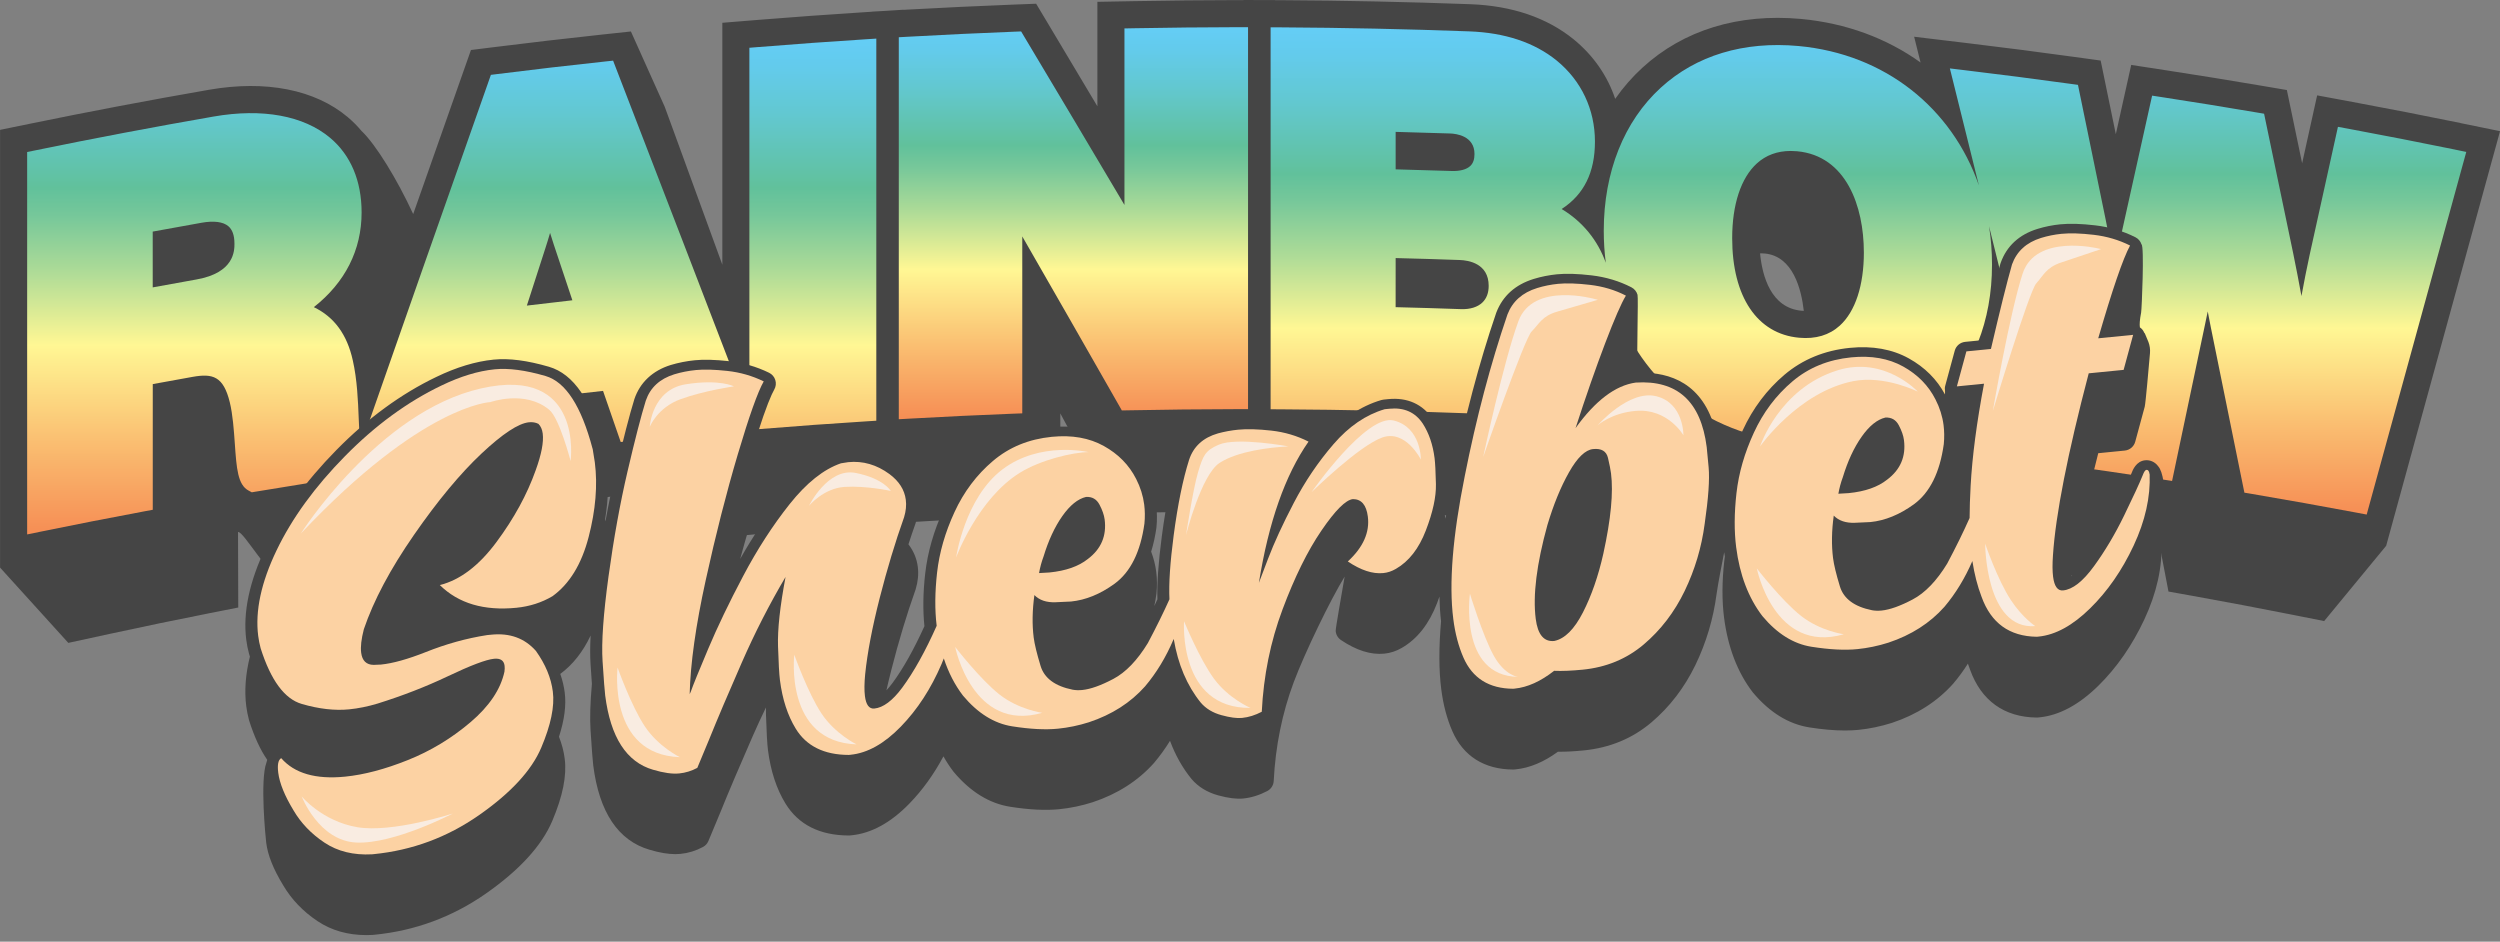
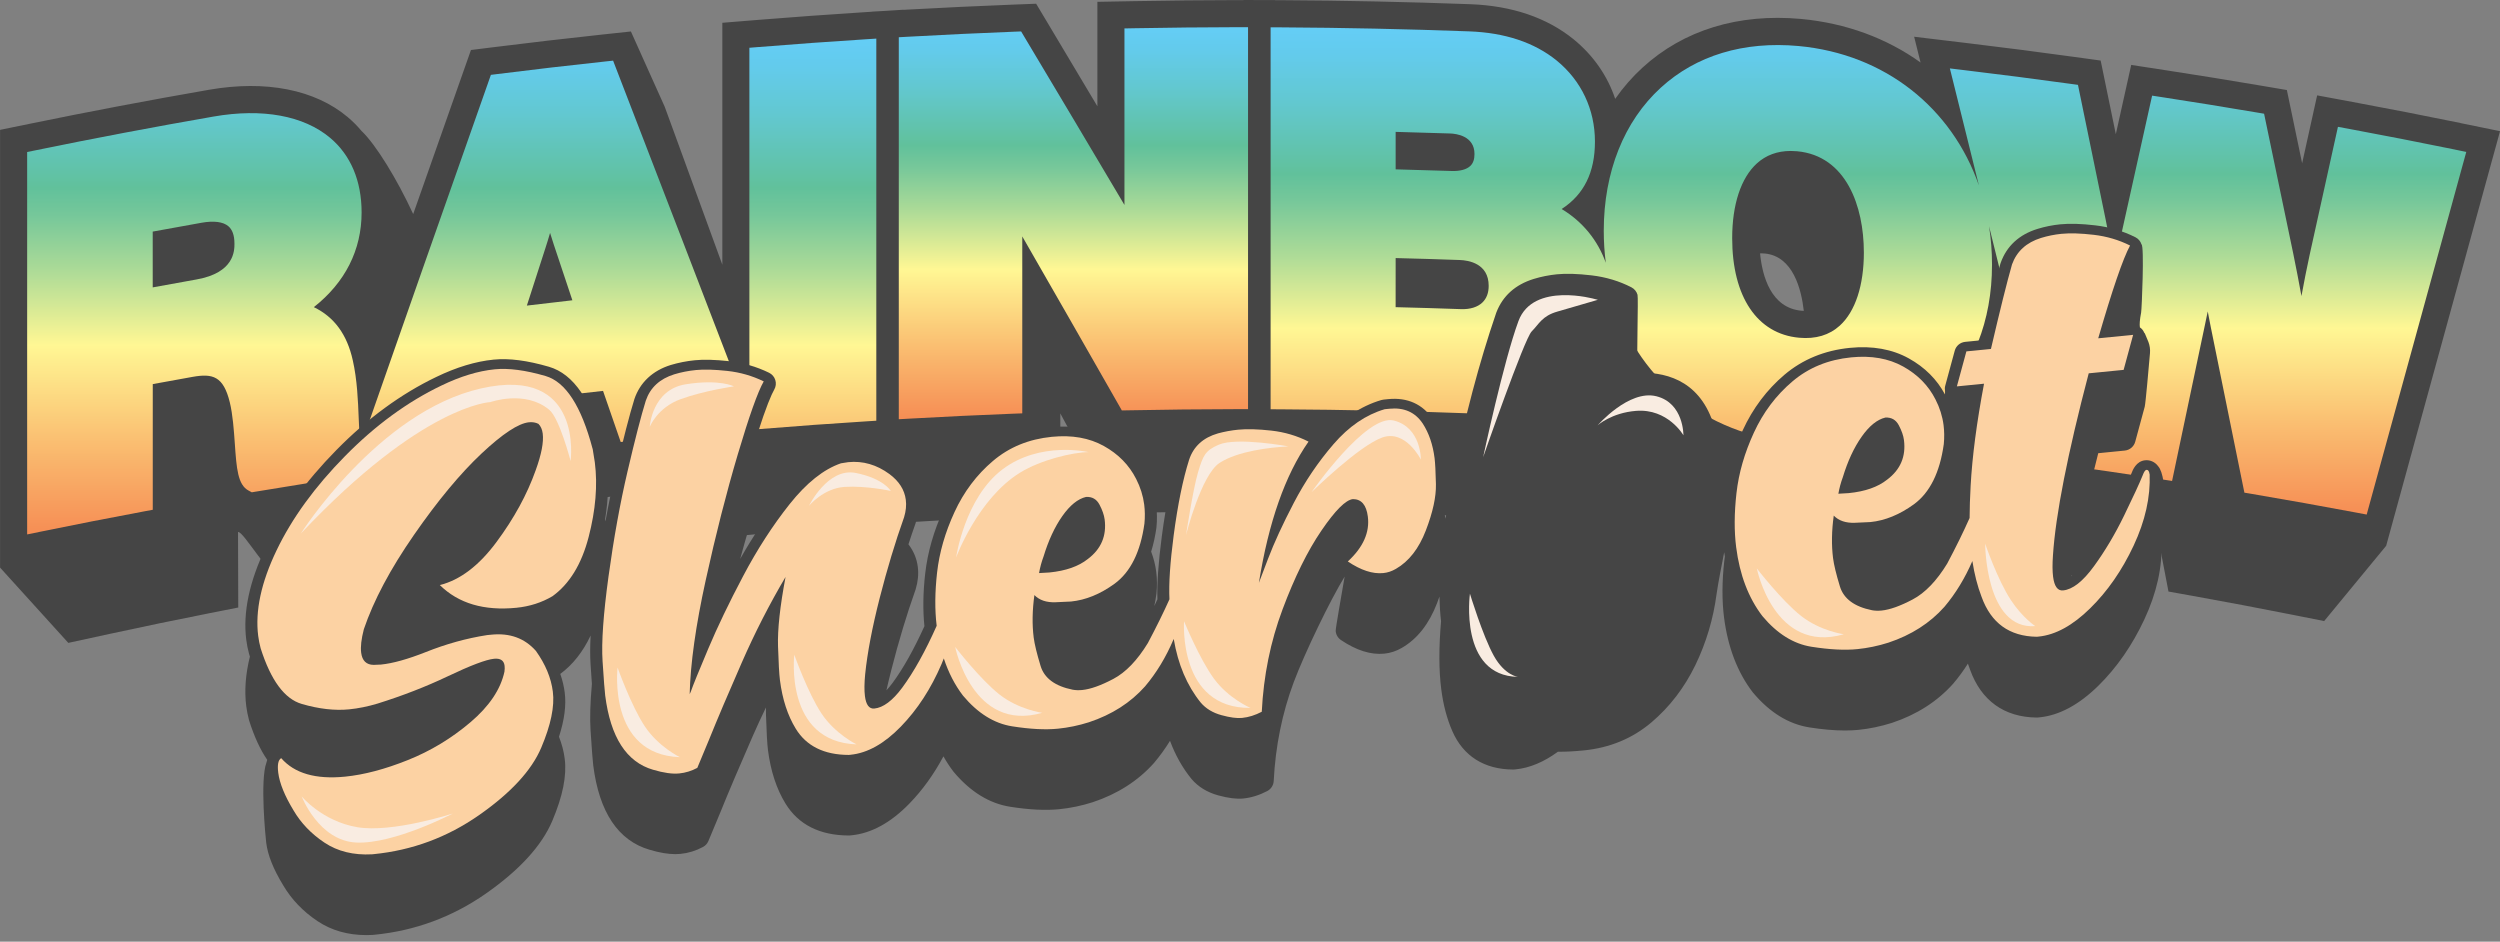
<svg xmlns="http://www.w3.org/2000/svg" fill="none" viewBox="0 0 300 113" height="113" width="300">
  <rect x="0" y="0" width="300" height="113" fill="#808080" stroke="none" />
  <path fill="#454545" d="M295.277 14.766C291.001 13.89 286.651 13.04 282.347 12.242L278.057 11.444L276.256 19.595C275.855 17.67 275.455 15.742 275.052 13.818L274.423 10.804L271.39 10.289C267.549 9.634 263.691 9.012 259.923 8.433L255.745 7.791L253.898 16.103L252.08 7.266L248.92 6.831C244.684 6.246 240.4 5.693 236.194 5.189L229.697 4.408L230.466 7.5C226.418 4.595 221.535 2.775 216.118 2.273C208.607 1.59 202.035 3.607 197.108 8.107C195.878 9.231 194.781 10.487 193.824 11.862C192.896 9.096 191.202 6.65 188.837 4.719C185.613 2.109 181.438 0.691 176.428 0.504C168.917 0.228 161.29 0.063 153.762 0.023H153.016V0.006H151.028L149.221 0V0.012H148.495C144.407 0.02 140.244 0.061 136.118 0.138L131.687 0.219V12.755C129.684 9.392 127.688 6.047 125.711 2.743L124.337 0.447L121.663 0.55C117.408 0.715 113.103 0.919 108.868 1.155L108.407 1.181V1.167L106.249 1.305L104.61 1.397V1.409L103.61 1.472C99.363 1.743 95.065 2.054 90.829 2.397L86.681 2.734V31.764C84.768 26.509 82.852 21.263 80.947 16.042L79.766 12.812L75.709 3.777L72.266 4.146C67.951 4.61 63.583 5.117 59.284 5.656L56.515 6.001L55.588 8.632C53.591 14.293 51.586 19.986 49.583 25.688C47.647 21.496 45.092 17.33 43.377 15.708C42.879 15.111 42.326 14.558 41.721 14.048C37.797 10.749 31.885 9.585 25.079 10.773C17.928 12.017 10.705 13.386 3.615 14.844L0.008 15.584V68.11L8.196 77.145L13.322 76.033C17.205 75.189 21.173 74.368 25.108 73.59L28.591 72.901L28.563 63.843C29.231 63.713 32.21 69.219 34.939 70.763L36.224 71.492L37.661 71.239C41.525 70.556 45.452 69.896 49.336 69.282L50.301 69.13C54.233 68.513 58.209 67.928 62.113 67.392L64.801 67.021L66.798 60.403C69.365 60.069 71.941 59.749 74.499 59.446L76.499 65.566L79.867 65.197C84.059 64.739 88.317 64.315 92.524 63.938L94.748 63.742C98.707 63.402 102.723 63.094 106.679 62.829L109.211 62.659L111.591 62.517C115.423 62.29 119.307 62.094 123.136 61.935L127.238 61.766V49.61C128.973 52.817 130.71 56.035 132.439 59.248L133.695 61.578L136.23 61.526C140.324 61.44 144.482 61.394 148.587 61.388H150.982L153.506 61.4C160.654 61.443 167.908 61.607 175.065 61.892C180.202 62.103 184.244 61.129 187.503 58.913C189.399 57.608 190.917 55.92 192.023 53.926C196.414 60.426 203.412 64.632 211.727 65.433C219.019 66.145 225.444 64.119 230.069 59.66C231.953 57.844 233.491 55.658 234.655 53.183C235.546 56.992 236.43 60.772 237.306 64.52L238 67.499L240.876 67.911C244.889 68.487 248.977 69.115 253.022 69.775L257.016 70.426L258.592 62.506C258.94 64.321 259.289 66.133 259.635 67.948L260.217 70.985L263.104 71.504C267.077 72.218 271.09 72.976 275.031 73.76L278.898 74.529L286.34 65.494L287.44 61.483C291.206 47.758 294.969 34.061 298.726 20.395L300.005 15.742L295.28 14.774L295.277 14.766ZM211.353 30.402C211.494 30.402 211.638 30.41 211.785 30.422C215.164 30.753 216.164 34.709 216.455 37.302C216.366 37.299 216.279 37.296 216.181 37.288C212.525 36.953 211.48 33.176 211.206 30.407C211.258 30.407 211.301 30.402 211.353 30.402Z" />
  <path fill="url(#paint0_linear_3040_6089)" d="M91.086 5.638L89.925 5.733V49.751C84.653 36.011 79.27 22.026 73.92 8.182L73.572 7.278L72.606 7.381C68.322 7.84 63.972 8.347 59.682 8.885L58.907 8.983L58.647 9.721C53.505 24.305 48.339 39.028 43.279 53.511C43.144 52.699 43.089 51.31 43.046 50.221C42.965 48.141 42.862 45.55 42.334 43.24C41.652 40.146 40.113 38.039 37.661 36.858C41.421 33.894 43.392 30.001 43.392 25.489C43.392 21.712 42.09 18.621 39.623 16.546C36.446 13.873 31.476 12.965 25.633 13.985C18.516 15.224 11.325 16.587 4.266 18.036L3.258 18.243V64.131L4.776 63.82C8.911 62.97 13.123 62.146 17.3 61.365L18.332 61.172V46.092C19.937 45.795 21.544 45.502 23.123 45.222C25.529 44.796 26.808 45.144 27.575 48.276C27.935 49.76 28.064 51.615 28.18 53.252C28.387 56.214 28.525 58.173 29.833 58.873L30.214 59.077L30.64 59.005C34.737 58.32 38.912 57.657 43.043 57.041L43.717 56.94L44.066 56.888C48.241 56.271 52.462 55.684 56.616 55.142L57.411 55.038L59.529 48.409C63.796 47.873 68.103 47.368 72.365 46.908L74.485 53.041L75.482 52.938C79.939 52.477 84.462 52.05 88.931 51.673L90.026 51.581L91.296 51.477C95.506 51.134 99.773 50.826 103.973 50.561L105.157 50.486V4.633L103.812 4.719C99.594 4.987 95.313 5.295 91.089 5.641L91.086 5.638ZM66.009 27.947C66.161 28.439 66.311 28.918 66.452 29.344L68.685 36.034C66.867 36.239 65.041 36.452 63.223 36.671C63.969 34.355 64.715 32.044 65.461 29.736C65.64 29.197 65.824 28.578 66.009 27.947ZM28.136 29.209C28.136 30.079 28.136 32.73 23.578 33.536C21.853 33.842 20.092 34.161 18.326 34.487V27.791C20.288 27.428 22.262 27.071 24.198 26.728C25.664 26.469 26.768 26.613 27.396 27.14C27.886 27.552 28.133 28.247 28.133 29.212L28.136 29.209Z" />
  <path fill="url(#paint1_linear_3040_6089)" d="M136.177 3.388L134.935 3.412V24.594C130.942 17.855 126.908 11.084 122.918 4.414L122.535 3.772L121.786 3.8C117.556 3.965 113.272 4.166 109.048 4.403L107.855 4.469V50.308L109.189 50.233C113.272 50.002 117.398 49.806 121.457 49.648L122.673 49.602V28.371C126.525 35.072 130.409 41.86 134.249 48.599L134.621 49.253L135.373 49.239C139.715 49.152 144.132 49.106 148.502 49.097H149.764V3.262H148.5C144.426 3.27 140.277 3.314 136.177 3.388Z" />
  <path fill="url(#paint2_linear_3040_6089)" d="M294.624 17.954C290.369 17.084 286.039 16.237 281.754 15.441L280.553 15.22L277.162 30.559C276.828 32.086 276.479 33.872 276.174 35.526C275.871 33.872 275.526 32.051 275.18 30.386C274.076 25.085 272.973 19.786 271.866 14.491L271.691 13.646L270.841 13.502C267.032 12.854 263.191 12.235 259.423 11.656L258.253 11.477L254.678 27.571C254.358 28.986 254.032 30.524 253.733 32.002C253.393 30.017 253.018 27.954 252.678 26.341L249.356 10.183L248.472 10.062C244.251 9.48 239.987 8.93 235.803 8.429L233.985 8.21L234.426 9.987C235.443 14.082 236.457 18.17 237.466 22.244C234.227 12.961 226.221 6.484 215.82 5.522C209.242 4.922 203.532 6.651 199.297 10.521C194.88 14.551 192.451 20.651 192.451 27.692C192.451 29.009 192.535 30.291 192.696 31.535C191.734 28.836 189.901 26.58 187.398 25.082C190.08 23.344 191.391 20.682 191.394 17C191.394 13.137 189.76 9.676 186.79 7.256C184.125 5.098 180.598 3.923 176.305 3.764C168.826 3.488 161.234 3.326 153.743 3.283L152.473 3.277V49.113L153.729 49.119C161.332 49.162 169.039 49.329 176.637 49.614C177.066 49.632 177.487 49.638 177.899 49.638C182.027 49.638 185.306 48.822 187.899 47.157C191.538 44.791 193.46 40.939 193.462 36.016C193.462 35.753 193.454 35.497 193.439 35.24C196.171 45.241 204.396 52.141 215.595 53.164C216.523 53.251 217.431 53.294 218.321 53.294C223.979 53.294 228.846 51.565 232.507 48.226C236.72 44.385 239.042 38.534 239.042 31.746C239.042 30.17 238.918 28.637 238.687 27.15C240.995 36.459 243.274 45.679 245.504 54.708L245.709 55.544L246.562 55.659C250.843 56.241 255.185 56.872 259.466 57.532L260.65 57.713L264.635 38.781C264.736 38.323 264.834 37.848 264.929 37.37C265.047 38.012 265.171 38.652 265.298 39.274C266.582 45.604 267.87 51.934 269.155 58.269L269.328 59.119L270.184 59.263C274.408 59.981 278.672 60.744 282.858 61.531L284.002 61.747L284.31 60.623C288.076 46.898 291.838 33.198 295.595 19.533L295.953 18.23L294.63 17.96L294.624 17.954ZM167.478 30.968C170.033 31.031 172.617 31.109 175.176 31.201C176.219 31.239 178.642 31.613 178.642 34.298C178.642 35.143 178.388 35.817 177.89 36.298C177.317 36.851 176.409 37.136 175.326 37.096C172.721 37.004 170.088 36.923 167.475 36.86L167.478 30.968ZM176.444 19.907C176 20.337 175.199 20.558 174.17 20.518C171.952 20.443 169.705 20.377 167.478 20.322V15.825C169.656 15.879 171.854 15.943 174.023 16.018C174.706 16.041 176.939 16.286 176.939 18.481C176.939 19.118 176.778 19.584 176.444 19.907ZM223.665 30.273C223.665 34.252 222.64 37.376 220.778 39.072C219.516 40.222 217.871 40.712 215.883 40.527C210.862 40.069 207.862 35.604 207.862 28.585C207.862 24.543 208.911 21.359 210.815 19.619C211.91 18.619 213.279 18.115 214.895 18.115C215.14 18.115 215.394 18.127 215.65 18.15C221.556 18.697 223.662 24.77 223.662 30.271L223.665 30.273Z" />
  <path fill="#454545" d="M259.378 64.959C259.837 63.83 260.182 57.292 258.984 55.956C258.586 55.402 257.975 55.178 257.422 55.232C256.339 55.339 255.921 56.411 255.777 56.797C255.391 57.742 254.656 59.335 253.587 61.53C252.536 63.688 251.363 65.665 250.095 67.402C249.465 68.266 248.943 68.805 248.522 69.145C249.191 65.138 250.283 60.205 251.79 54.385L254.976 54.068C255.573 54.008 256.071 53.587 256.227 53.008L257.367 48.804C257.468 48.439 257.851 44.094 257.998 42.377C258.039 41.922 257.972 41.463 257.811 41.037L257.379 40.006C257.359 39.98 257.336 39.959 257.313 39.939C257.255 39.798 257.177 39.663 257.076 39.542C256.993 39.441 256.895 39.357 256.788 39.285C256.734 38.96 256.76 38.421 256.938 37.487C257.013 37.104 257.333 29.504 256.981 29.328C256.863 28.956 256.601 28.645 256.252 28.47C254.766 27.723 253.141 27.242 251.418 27.041C249.738 26.845 248.364 26.804 247.22 26.919C246.301 27.012 245.382 27.196 244.483 27.473C242.291 28.155 240.81 29.521 240.084 31.532C240.072 31.564 240.063 31.596 240.052 31.624C239.49 33.589 238.712 36.684 237.738 40.832L235.82 41.023C235.223 41.083 234.725 41.504 234.569 42.083L233.428 46.283C233.371 46.491 233.365 46.704 233.402 46.912V47.341C232.434 45.532 230.979 44.074 229.069 43.014C227.07 41.901 224.684 41.472 221.987 41.743C218.945 42.045 216.3 43.135 214.13 44.975C212.024 46.765 210.345 48.995 209.14 51.611C208.112 53.844 207.414 56.094 207.063 58.321C206.853 55.1 206.579 52.991 206.539 52.896C206.19 52.037 205.859 51.3 205.545 50.663C203.77 45.483 199.624 44.535 196.187 44.759C196.187 44.759 196.181 44.759 196.178 44.759C196.239 44.647 196.293 44.552 196.342 44.474C196.553 44.131 196.61 43.719 196.504 43.33C196.397 42.941 196.61 35.764 196.504 35.379C196.397 34.992 196.132 34.667 195.778 34.482C194.32 33.728 192.706 33.244 190.981 33.042C189.301 32.846 187.944 32.806 186.835 32.915C185.884 33.01 184.947 33.197 184.051 33.471C181.833 34.154 180.318 35.517 179.554 37.516C179.548 37.534 179.542 37.548 179.537 37.565C177.491 43.549 175.751 50.136 174.365 57.134C174.005 58.92 173.705 60.623 173.463 62.242C173.426 62.043 173.388 61.847 173.342 61.654C173.642 60.438 173.783 59.338 173.757 58.335C173.72 56.762 173.665 55.696 173.584 55.074C173.351 53.239 172.801 51.637 171.945 50.32C171.942 50.314 171.939 50.309 171.933 50.303C170.729 48.499 168.885 47.669 166.595 47.894L166.027 47.952C165.938 47.96 165.849 47.978 165.762 48.004C163.247 48.741 160.951 50.303 158.934 52.639C158.778 52.818 158.626 53.002 158.473 53.184C158.467 53.097 158.456 53.008 158.432 52.925C158.332 52.518 158.058 52.178 157.686 51.988C156.156 51.207 154.488 50.715 152.731 50.516C151.019 50.326 149.613 50.288 148.435 50.406C147.533 50.496 146.643 50.66 145.773 50.896C143.543 51.539 142.007 52.959 141.324 55.022C140.555 57.454 139.915 60.594 139.417 64.363C139.002 67.514 138.829 69.989 138.89 71.917C138.769 72.182 138.639 72.456 138.512 72.729C138.613 72.257 138.703 71.77 138.772 71.26C138.772 71.24 138.777 71.22 138.777 71.2C138.864 70.315 138.852 69.445 138.746 68.609C138.642 67.788 138.435 66.979 138.138 66.195C138.414 65.311 138.625 64.351 138.772 63.308C138.772 63.288 138.777 63.268 138.777 63.248C138.864 62.363 138.852 61.493 138.746 60.657C138.59 59.433 138.216 58.234 137.634 57.105C136.666 55.183 135.162 53.648 133.165 52.536C131.163 51.423 128.78 50.997 126.08 51.265C123.038 51.568 120.393 52.657 118.224 54.498C116.117 56.284 114.438 58.517 113.236 61.13C112.055 63.691 111.312 66.278 111.024 68.823C110.764 71.113 110.733 73.239 110.931 75.144C109.667 77.933 108.384 80.217 107.117 81.94C106.846 82.303 106.598 82.594 106.371 82.836C106.552 82.035 106.751 81.206 106.97 80.353C107.851 76.904 108.825 73.68 109.86 70.773C109.868 70.753 109.874 70.73 109.88 70.71C110.159 69.788 110.246 68.883 110.136 68.016C110.009 67.028 109.635 66.126 109.013 65.319C109.289 64.463 109.571 63.628 109.86 62.818C109.868 62.798 109.874 62.775 109.88 62.755C110.159 61.833 110.246 60.928 110.136 60.061C109.935 58.468 109.082 57.099 107.592 55.99C105.763 54.653 103.763 54.083 101.651 54.29C101.625 54.29 101.597 54.296 101.571 54.302L100.698 54.44C100.614 54.454 100.533 54.475 100.453 54.501C98.125 55.299 95.829 57.105 93.633 59.871C91.916 62.035 90.302 64.452 88.822 67.068C89.185 65.74 89.551 64.443 89.922 63.187C91.579 57.603 92.463 55.492 92.913 54.702C93.112 54.356 93.158 53.942 93.04 53.558C92.921 53.175 92.651 52.861 92.29 52.685C91.832 52.464 91.363 52.268 90.885 52.092C91.933 48.807 92.558 47.367 92.91 46.747C93.109 46.402 93.155 45.987 93.037 45.604C92.919 45.22 92.648 44.906 92.288 44.731C90.769 43.99 89.136 43.52 87.436 43.336C85.779 43.157 84.454 43.123 83.379 43.23C82.397 43.328 81.429 43.518 80.487 43.8C78.314 44.477 76.807 45.889 76.13 47.88C76.127 47.891 76.122 47.906 76.119 47.917C75.543 49.778 74.796 52.668 73.9 56.511C73.454 58.428 73.036 60.45 72.653 62.565L72.612 62.317C73.004 59.937 73.073 57.681 72.805 55.587C72.805 55.572 72.803 55.558 72.8 55.541L72.537 53.901C72.529 53.855 72.52 53.806 72.509 53.76C71.008 48.064 68.838 44.877 65.876 44.013C63.26 43.253 61.091 42.97 59.233 43.155C57.075 43.368 54.758 44.071 52.349 45.238C48.137 47.255 44.107 50.202 40.376 53.996C36.65 57.785 33.792 61.724 31.882 65.699C29.92 69.788 29.136 73.513 29.551 76.772C29.623 77.339 29.735 77.904 29.883 78.451C29.888 78.472 29.894 78.492 29.9 78.512C29.929 78.604 29.96 78.69 29.989 78.783C29.465 80.9 29.315 82.885 29.548 84.726C29.62 85.294 29.733 85.859 29.88 86.406C29.885 86.426 29.891 86.446 29.897 86.467C30.511 88.4 31.231 89.967 32.066 91.177C32.029 91.287 31.997 91.396 31.974 91.506C31.176 93.635 31.882 100.619 31.948 101.146C32.136 102.627 32.801 104.289 33.965 106.205C34.965 107.917 36.362 109.377 38.125 110.55C39.782 111.653 41.744 112.212 43.965 112.212C44.21 112.212 44.458 112.207 44.709 112.192C44.729 112.192 44.752 112.192 44.772 112.186L44.98 112.166C49.826 111.685 54.312 110.023 58.313 107.225C62.336 104.41 65.012 101.483 66.268 98.521C67.536 95.531 68.026 93.087 67.766 91.048C67.654 90.163 67.421 89.281 67.078 88.411C67.735 86.374 67.962 84.62 67.766 83.096C67.671 82.35 67.49 81.609 67.233 80.871C68.743 79.751 69.962 78.206 70.875 76.262C70.806 77.593 70.803 78.734 70.867 79.699C70.93 80.653 70.982 81.436 71.028 82.07C70.826 84.358 70.771 86.204 70.867 87.651C71.019 89.987 71.123 91.321 71.189 91.849C71.904 97.467 74.183 100.875 77.951 101.97C79.135 102.324 80.152 102.497 81.043 102.497C81.253 102.497 81.457 102.489 81.653 102.468C82.601 102.373 83.512 102.094 84.365 101.633C84.656 101.474 84.883 101.224 85.01 100.918L86.419 97.536C87.445 95.001 88.761 91.903 90.331 88.325C90.838 87.17 91.366 86.026 91.913 84.899C91.907 85.219 91.913 85.525 91.919 85.818C91.985 87.893 92.063 89.267 92.158 90.022C92.475 92.508 93.178 94.66 94.25 96.412C95.803 98.953 98.358 100.247 101.847 100.259C101.896 100.259 101.945 100.259 101.991 100.253L102.199 100.233C104.573 99.996 106.904 98.717 109.128 96.427C110.698 94.81 112.067 92.912 113.213 90.762C113.573 91.405 113.968 92.013 114.403 92.58C114.415 92.598 114.429 92.615 114.443 92.629C116.434 95.006 118.713 96.415 121.214 96.81C123.482 97.17 125.458 97.268 127.092 97.107C128.428 96.974 129.78 96.695 131.128 96.265C134.104 95.277 136.579 93.69 138.484 91.552C138.492 91.543 138.501 91.534 138.507 91.523C139.189 90.713 139.823 89.838 140.402 88.901C141.039 90.615 141.898 92.142 142.969 93.462L142.995 93.494C143.796 94.424 144.868 95.081 146.173 95.441C147.389 95.775 148.372 95.899 149.178 95.822C150.152 95.724 151.129 95.421 152.077 94.923C152.529 94.683 152.82 94.225 152.846 93.716C153.053 89.558 153.863 85.57 155.249 81.862C156.548 78.388 159.651 71.957 161.357 69.197C160.979 71.41 160.262 75.418 160.282 75.714C160.317 76.155 160.547 76.555 160.913 76.803C162.757 78.048 164.512 78.601 166.125 78.437C166.848 78.365 167.551 78.132 168.208 77.751C170.058 76.691 171.481 74.887 172.441 72.392C172.547 72.119 172.642 71.851 172.734 71.586C172.755 72.64 172.818 73.625 172.927 74.544C172.654 77.685 172.659 80.416 172.95 82.71C173.187 84.568 173.633 86.256 174.276 87.728C175.584 90.731 178.105 92.327 181.568 92.344H181.577C181.626 92.344 181.672 92.344 181.721 92.338L181.873 92.324C183.556 92.157 185.262 91.445 186.953 90.206C187.849 90.221 188.895 90.163 190.064 90.048C193.176 89.74 195.902 88.61 198.169 86.688C200.361 84.83 202.139 82.511 203.453 79.794C204.744 77.12 205.597 74.259 205.985 71.309C206.245 69.52 206.625 67.757 206.905 66.273C206.928 66.446 206.956 66.613 206.982 66.783C206.962 66.941 206.936 67.1 206.919 67.258C206.637 69.759 206.625 72.058 206.884 74.092C207.34 77.659 208.492 80.673 210.316 83.058C210.327 83.076 210.342 83.093 210.356 83.107C212.347 85.484 214.623 86.893 217.124 87.288C218.688 87.535 220.114 87.659 221.385 87.659C221.956 87.659 222.494 87.633 223.001 87.585C224.338 87.452 225.689 87.17 227.038 86.743C230.014 85.755 232.489 84.167 234.393 82.03C234.402 82.021 234.411 82.012 234.416 82.001C235.036 81.269 235.615 80.48 236.148 79.638C236.231 79.883 236.318 80.125 236.407 80.359C237.741 84.07 240.498 86.058 244.379 86.106C244.434 86.106 244.486 86.106 244.541 86.101L244.748 86.081C247.108 85.847 249.485 84.568 251.81 82.28C254.017 80.111 255.872 77.434 257.324 74.326C258.802 71.165 259.494 68.056 259.378 65.089C259.378 65.045 259.353 65.002 259.367 64.962L259.378 64.959Z" />
  <path fill="#FCD2A3" d="M71.11 53.853C69.761 48.736 67.88 45.829 65.471 45.123C63.06 44.42 61.029 44.152 59.375 44.316C57.375 44.515 55.243 45.166 52.973 46.264C48.893 48.217 45.038 51.041 41.405 54.732C37.772 58.422 35.032 62.197 33.185 66.049C31.336 69.901 30.604 73.321 30.984 76.311C31.048 76.81 31.146 77.305 31.278 77.795C32.503 81.644 34.145 83.871 36.211 84.473C38.276 85.076 40.172 85.292 41.895 85.122C42.998 85.012 44.137 84.782 45.315 84.427C48.303 83.491 51.097 82.408 53.696 81.172C56.462 79.855 58.326 79.146 59.291 79.051C60.049 78.976 60.47 79.256 60.55 79.887C60.576 80.085 60.571 80.322 60.536 80.595C60.075 82.728 58.709 84.756 56.442 86.68C54.174 88.605 51.671 90.118 48.931 91.212C46.191 92.31 43.681 92.97 41.408 93.198C37.893 93.546 35.338 92.808 33.744 90.979C33.387 91.184 33.269 91.766 33.39 92.731C33.551 93.993 34.162 95.497 35.222 97.243C36.113 98.77 37.352 100.06 38.936 101.115C40.518 102.169 42.419 102.636 44.638 102.518L44.845 102.498C49.464 102.04 53.679 100.475 57.493 97.81C61.308 95.142 63.792 92.448 64.947 89.726C66.102 87.003 66.566 84.761 66.341 82.998C66.131 81.336 65.451 79.705 64.304 78.103C62.959 76.588 61.184 75.939 58.977 76.159L58.462 76.21C55.995 76.591 53.535 77.273 51.077 78.256C48.916 79.109 47.13 79.607 45.718 79.748L44.834 79.786C43.958 79.771 43.459 79.284 43.339 78.319C43.249 77.622 43.356 76.686 43.661 75.51C44.828 72.064 46.833 68.287 49.68 64.185C52.526 60.082 55.22 56.838 57.761 54.446C60.303 52.058 62.21 50.799 63.486 50.672C63.898 50.632 64.273 50.695 64.61 50.862C64.889 51.139 65.062 51.525 65.126 52.023C65.258 53.052 64.973 54.53 64.276 56.449C63.247 59.344 61.683 62.208 59.582 65.04C57.482 67.872 55.215 69.598 52.78 70.209C55.016 72.41 58.078 73.318 61.974 72.932C63.558 72.773 65.002 72.312 66.301 71.543C68.347 70.062 69.79 67.697 70.634 64.45C71.478 61.203 71.726 58.218 71.38 55.489L71.118 53.85L71.11 53.853Z" />
  <path fill="#FCD2A3" d="M170.727 50.823C169.822 49.466 168.491 48.875 166.731 49.048L166.163 49.106C163.907 49.768 161.862 51.166 160.021 53.301C158.179 55.435 156.592 57.781 155.261 60.336C153.927 62.892 152.896 65.13 152.164 67.055L151.066 69.942C152.233 62.658 154.218 57.009 157.024 52.995C155.644 52.292 154.155 51.851 152.561 51.673C150.968 51.494 149.637 51.46 148.568 51.563C147.741 51.647 146.94 51.794 146.162 52.004C144.376 52.517 143.221 53.574 142.691 55.176C141.944 57.539 141.325 60.57 140.838 64.269C140.412 67.499 140.244 70.046 140.334 71.916C139.628 73.489 138.766 75.24 137.741 77.171C136.47 79.248 135.09 80.683 133.601 81.469C132.111 82.256 130.869 82.7 129.87 82.8C129.455 82.841 129.069 82.829 128.714 82.763C126.599 82.334 125.317 81.383 124.871 79.914C124.424 78.444 124.148 77.309 124.044 76.514C123.845 74.952 123.874 73.249 124.127 71.409C124.73 72.022 125.568 72.307 126.646 72.27C127.723 72.23 128.345 72.201 128.521 72.183C130.279 72.008 132.022 71.299 133.748 70.049C135.664 68.645 136.856 66.24 137.332 62.828C137.407 62.048 137.398 61.29 137.306 60.558C137.17 59.495 136.848 58.467 136.338 57.472C135.496 55.807 134.203 54.488 132.457 53.517C130.711 52.546 128.631 52.18 126.216 52.419C123.459 52.693 121.102 53.658 119.152 55.317C117.198 56.974 115.66 59.02 114.539 61.454C113.415 63.889 112.721 66.303 112.45 68.703C112.185 71.063 112.168 73.192 112.401 75.096C111.039 78.156 109.658 80.631 108.267 82.521C107.106 84.085 105.988 84.918 104.922 85.025C104.302 85.085 103.922 84.587 103.79 83.524C103.706 82.858 103.715 81.982 103.821 80.896C104.086 78.312 104.668 75.269 105.564 71.763C106.46 68.259 107.437 65.024 108.492 62.059C108.713 61.33 108.783 60.633 108.696 59.97C108.543 58.775 107.889 57.746 106.731 56.885C105.193 55.758 103.542 55.283 101.784 55.459L100.911 55.597C98.837 56.309 96.786 57.942 94.754 60.498C92.723 63.056 90.865 65.931 89.177 69.129C87.488 72.325 86.088 75.24 84.976 77.877C83.864 80.51 83.164 82.23 82.884 83.031L82.76 83.296C82.85 79.62 83.492 75.062 84.685 69.628C85.878 64.191 87.157 59.169 88.525 54.557C89.894 49.944 90.934 47.014 91.649 45.767C90.271 45.095 88.814 44.677 87.275 44.51C85.737 44.343 84.483 44.309 83.518 44.404C82.622 44.493 81.752 44.663 80.913 44.917C79.168 45.461 78.027 46.516 77.494 48.083C76.923 49.924 76.194 52.756 75.301 56.579C74.408 60.403 73.65 64.595 73.025 69.147C72.4 73.702 72.161 77.099 72.308 79.34C72.454 81.582 72.558 82.95 72.622 83.449C73.261 88.468 75.174 91.441 78.364 92.369C79.634 92.746 80.683 92.896 81.51 92.812C82.268 92.737 82.991 92.513 83.677 92.144L85.08 88.773C86.114 86.215 87.425 83.132 89.007 79.525C90.588 75.918 92.343 72.489 94.267 69.233C93.599 72.766 93.297 75.54 93.363 77.551C93.426 79.565 93.504 80.919 93.593 81.616C93.884 83.91 94.515 85.849 95.486 87.436C96.765 89.531 98.889 90.582 101.856 90.591L102.064 90.571C104.098 90.369 106.109 89.243 108.1 87.194C110.091 85.146 111.718 82.645 112.983 79.692C113.081 79.464 113.168 79.237 113.257 79.012C113.81 80.694 114.574 82.187 115.559 83.475C117.328 85.589 119.29 86.814 121.448 87.157C123.603 87.497 125.438 87.595 126.957 87.442C128.198 87.318 129.437 87.062 130.679 86.667C133.425 85.757 135.669 84.322 137.409 82.362C138.775 80.746 139.913 78.868 140.826 76.721C140.832 76.704 140.838 76.69 140.847 76.672C141.359 79.723 142.437 82.276 144.097 84.322C144.71 85.036 145.534 85.535 146.566 85.817C147.597 86.102 148.421 86.212 149.043 86.151C149.836 86.073 150.625 85.826 151.412 85.411C151.628 81.083 152.46 76.986 153.907 73.123C155.353 69.262 156.906 66.11 158.568 63.676C160.231 61.238 161.493 59.979 162.354 59.893C163.366 59.893 163.962 60.593 164.141 61.987C164.383 63.883 163.579 65.678 161.738 67.375C163.302 68.432 164.723 68.896 165.999 68.769C166.515 68.718 167.019 68.55 167.506 68.265C169.067 67.369 170.266 65.828 171.107 63.641C171.946 61.454 172.346 59.605 172.311 58.095C172.277 56.585 172.222 55.548 172.15 54.98C171.943 53.352 171.47 51.969 170.733 50.831L170.727 50.823ZM125.219 66.802C125.81 64.86 126.562 63.235 127.478 61.932C128.394 60.63 129.342 59.864 130.328 59.63C131.057 59.593 131.592 59.901 131.938 60.555C132.284 61.212 132.488 61.806 132.558 62.336C132.808 64.298 132.137 65.877 130.544 67.078C129.435 67.963 127.899 68.501 125.934 68.697L124.686 68.769C124.807 68.084 124.986 67.427 125.219 66.799V66.802Z" />
-   <path fill="#FCD2A3" d="M204.804 53.646C204.107 48.163 201.266 45.584 196.279 45.91C193.844 46.253 191.441 48.074 189.067 51.37C190.321 47.509 191.505 44.121 192.617 41.199C193.729 38.281 194.559 36.37 195.109 35.474C193.801 34.797 192.366 34.368 190.807 34.184C189.249 34.002 187.97 33.962 186.97 34.06C186.108 34.146 185.276 34.313 184.469 34.561C182.688 35.108 181.496 36.169 180.893 37.742C178.859 43.7 177.151 50.162 175.771 57.129C174.316 64.34 173.855 70.056 174.394 74.277C174.613 76.006 175.019 77.547 175.609 78.902C176.693 81.385 178.684 82.635 181.585 82.65L181.741 82.635C183.293 82.483 184.878 81.768 186.494 80.498C187.442 80.538 188.589 80.492 189.932 80.359C192.758 80.08 195.195 79.072 197.244 77.337C199.292 75.603 200.929 73.462 202.159 70.918C203.386 68.374 204.19 65.686 204.562 62.854C205.008 59.779 205.167 57.526 205.037 56.092C204.908 54.657 204.83 53.842 204.804 53.643V53.646ZM192.401 66.438C191.799 69.123 190.983 71.474 189.949 73.497C188.915 75.516 187.768 76.657 186.509 76.916C185.267 77.04 184.527 76.153 184.287 74.26C183.927 71.437 184.394 67.688 185.685 63.015C186.419 60.552 187.284 58.44 188.281 56.674C189.278 54.91 190.243 53.98 191.173 53.888C192.173 53.787 192.767 54.141 192.957 54.948C193.147 55.755 193.268 56.374 193.323 56.803C193.614 59.097 193.308 62.309 192.401 66.438Z" />
  <path fill="#FCD2A3" d="M257.946 56.903C257.9 56.537 257.774 56.364 257.566 56.384C257.428 56.399 257.281 56.615 257.125 57.033C256.728 58.015 255.981 59.629 254.89 61.873C253.798 64.117 252.587 66.148 251.265 67.961C249.943 69.776 248.712 70.738 247.574 70.85C246.92 70.917 246.517 70.367 246.37 69.203C246.286 68.537 246.281 67.681 246.356 66.63C246.678 61.752 248.107 54.477 250.646 44.799L254.835 44.385L255.976 40.181L251.787 40.596C253.484 34.741 254.757 31.03 255.607 29.463C254.264 28.789 252.812 28.36 251.254 28.178C249.695 27.997 248.398 27.956 247.364 28.06C246.537 28.144 245.719 28.308 244.915 28.556C243.169 29.1 242.011 30.157 241.443 31.728C240.838 33.843 239.997 37.222 238.914 41.872L235.966 42.166L234.825 46.367L238.084 46.044C237.208 50.674 236.669 54.759 236.476 58.295C236.398 59.703 236.358 60.988 236.352 62.158C235.629 63.789 234.736 65.613 233.661 67.635C232.391 69.713 231.011 71.147 229.521 71.934C228.032 72.72 226.79 73.164 225.79 73.265C225.375 73.305 224.989 73.294 224.635 73.227C222.52 72.798 221.241 71.847 220.791 70.378C220.342 68.909 220.068 67.773 219.967 66.978C219.769 65.417 219.795 63.714 220.051 61.873C220.653 62.487 221.492 62.772 222.569 62.734C223.647 62.694 224.272 62.665 224.445 62.648C226.202 62.472 227.945 61.763 229.671 60.513C231.587 59.11 232.78 56.704 233.255 53.293C233.33 52.512 233.321 51.754 233.229 51.023C233.094 49.959 232.771 48.931 232.261 47.937C231.42 46.272 230.126 44.952 228.38 43.981C226.634 43.01 224.554 42.644 222.143 42.883C219.385 43.157 217.029 44.122 215.078 45.782C213.125 47.438 211.586 49.484 210.465 51.919C209.342 54.353 208.647 56.768 208.377 59.168C208.106 61.568 208.094 63.731 208.339 65.659C208.763 68.984 209.811 71.738 211.485 73.928C213.254 76.042 215.216 77.267 217.371 77.61C219.527 77.95 221.362 78.048 222.88 77.895C224.122 77.771 225.361 77.515 226.603 77.12C229.348 76.209 231.593 74.775 233.333 72.815C234.664 71.24 235.782 69.407 236.684 67.327C236.926 68.883 237.289 70.317 237.787 71.617C238.922 74.769 241.132 76.368 244.419 76.411L244.627 76.391C246.661 76.189 248.724 75.06 250.818 73C252.913 70.943 254.653 68.43 256.039 65.466C257.425 62.501 258.064 59.646 257.958 56.894L257.946 56.903ZM221.134 57.278C221.725 55.336 222.477 53.711 223.396 52.408C224.312 51.106 225.26 50.34 226.245 50.106C226.974 50.069 227.51 50.377 227.856 51.031C228.202 51.688 228.409 52.282 228.475 52.812C228.726 54.774 228.055 56.353 226.461 57.554C225.352 58.439 223.817 58.977 221.852 59.173L220.604 59.248C220.725 58.562 220.901 57.906 221.134 57.278Z" />
  <path fill="#F9ECE1" d="M36.094 64.032C36.094 64.032 45.371 49.419 57.717 46.613C70.062 43.806 68.472 55.319 68.472 55.319C68.472 55.319 67.141 50.197 65.91 49.174C63.012 46.76 58.843 48.252 58.843 48.252C58.843 48.252 50.684 48.543 36.094 64.032Z" />
  <path fill="#F9ECE1" d="M88.07 46.366C88.07 46.366 86.408 45.469 82.316 46.109C78.225 46.749 77.969 51.223 77.969 51.223C77.969 51.223 78.865 48.921 81.677 47.898C84.489 46.876 88.07 46.363 88.07 46.363V46.366Z" />
  <path fill="#F9ECE1" d="M106.894 58.912C106.894 58.912 106.056 57.425 102.691 56.754C99.323 56.083 97.078 60.701 97.078 60.701C97.078 60.701 98.807 58.578 101.391 58.425C103.976 58.273 106.894 58.912 106.894 58.912Z" />
  <path fill="#F9ECE1" d="M130.637 54.256C130.637 54.256 124.835 52.89 120.294 56.328C115.756 59.762 114.73 66.904 114.73 66.904C114.73 66.904 117.323 59.843 122.417 56.711C124.921 55.169 128.796 54.256 130.637 54.256Z" />
  <path fill="#F9ECE1" d="M154.606 53.567C154.606 53.567 148.438 52.421 146.245 53.366C144.615 54.069 144.361 54.671 143.756 56.708C143.151 58.745 142.324 64.199 142.324 64.199C142.324 64.199 144.142 56.981 146.346 55.55C148.55 54.118 152.457 53.677 154.606 53.567Z" />
  <path fill="#F9ECE1" d="M157.391 59.056C157.391 59.056 163.945 49.635 167.253 50.462C170.56 51.288 170.503 55.143 170.503 55.143C170.503 55.143 168.685 51.507 165.876 52.498C163.066 53.49 157.391 59.056 157.391 59.056Z" />
  <path fill="#F9ECE1" d="M191.711 51.047C191.711 51.047 195.456 46.726 198.761 47.55C202.066 48.374 202.011 52.232 202.011 52.232C202.011 52.232 200.153 48.999 196.324 49.304C193.353 49.541 191.711 51.045 191.711 51.045V51.047Z" />
-   <path fill="#F9ECE1" d="M211.207 53.572C211.207 53.572 213.472 46.608 220.522 44.433C226.149 42.695 230.139 47 230.139 47C230.139 47 226.16 44.995 222.392 45.738C215.777 47.043 211.207 53.572 211.207 53.572Z" />
  <path fill="#F9ECE1" d="M191.391 35.887C191.391 35.887 183.978 33.769 182.212 38.535C180.446 43.3 177.977 54.862 177.977 54.862C177.977 54.862 182.918 40.652 183.802 39.771C184.684 38.889 185.038 37.918 186.891 37.388C188.743 36.858 191.745 35.976 191.745 35.976L191.391 35.887Z" />
-   <path fill="#F9ECE1" d="M251.78 29.815C251.78 29.815 244.286 27.997 242.716 32.832C241.143 37.666 239.141 49.318 239.141 49.318C239.141 49.318 243.506 34.921 244.353 34.005C245.2 33.088 245.514 32.103 247.343 31.498C249.173 30.893 252.137 29.89 252.137 29.89L251.78 29.815Z" />
  <path fill="#F9ECE1" d="M36.203 95.574C36.203 95.574 38.252 100.901 42.761 101.106C47.267 101.311 54.337 97.623 54.337 97.623C54.337 97.623 47.065 99.98 42.864 99.262C38.664 98.545 36.206 95.574 36.206 95.574H36.203Z" />
  <path fill="#F9ECE1" d="M74.107 80.106C74.107 80.106 72.876 90.555 81.586 90.861C81.586 90.861 79.025 89.63 77.385 87.173C75.746 84.715 74.107 80.106 74.107 80.106Z" />
  <path fill="#F9ECE1" d="M95.314 78.57C95.314 78.57 94.083 89.02 102.793 89.326C102.793 89.326 100.232 88.095 98.592 85.638C96.953 83.18 95.314 78.57 95.314 78.57Z" />
  <path fill="#F9ECE1" d="M114.621 77.633C114.621 77.633 116.696 87.947 125.068 85.536C125.068 85.536 122.253 85.161 119.931 83.335C117.609 81.508 114.621 77.633 114.621 77.633Z" />
  <path fill="#F9ECE1" d="M210.816 68.207C210.816 68.207 212.891 78.522 221.263 76.11C221.263 76.11 218.449 75.735 216.126 73.909C213.804 72.079 210.816 68.207 210.816 68.207Z" />
  <path fill="#F9ECE1" d="M142.086 74.551C142.086 74.551 141.345 85.047 150.058 84.949C150.058 84.949 147.442 83.84 145.69 81.46C143.939 79.08 142.086 74.551 142.086 74.551Z" />
  <path fill="#F9ECE1" d="M238.219 65.242C238.219 65.242 238.236 75.603 244.235 75.136C244.235 75.136 242.702 74.136 241.302 72.004C239.679 69.535 238.219 65.242 238.219 65.242Z" />
  <path fill="#F9ECE1" d="M176.392 71.242C176.392 71.242 175.038 81.101 182.165 81.225C182.165 81.225 180.575 81.067 179.253 78.684C177.93 76.301 176.392 71.242 176.392 71.242Z" />
  <defs>
    <linearGradient gradientUnits="userSpaceOnUse" y2="4.633" x2="54.202" y1="64.125" x1="54.202" id="paint0_linear_3040_6089">
      <stop stop-color="#F68D54" />
      <stop stop-color="#FABE71" offset="0.186" />
      <stop stop-color="#FFF794" offset="0.382" />
      <stop stop-color="#AADA97" offset="0.537" />
      <stop stop-color="#75C79A" offset="0.646" />
      <stop stop-color="#61C19B" offset="0.699" />
      <stop stop-color="#61C2A6" offset="0.728" />
      <stop stop-color="#62C8D1" offset="0.849" />
      <stop stop-color="#63CBEC" offset="0.944" />
      <stop stop-color="#64CDF6" offset="1" />
    </linearGradient>
    <linearGradient gradientUnits="userSpaceOnUse" y2="3.262" x2="128.81" y1="50.31" x1="128.81" id="paint1_linear_3040_6089">
      <stop stop-color="#F68D54" />
      <stop stop-color="#FABE71" offset="0.186" />
      <stop stop-color="#FFF794" offset="0.382" />
      <stop stop-color="#AADA97" offset="0.537" />
      <stop stop-color="#75C79A" offset="0.646" />
      <stop stop-color="#61C19B" offset="0.699" />
      <stop stop-color="#61C2A6" offset="0.728" />
      <stop stop-color="#62C8D1" offset="0.849" />
      <stop stop-color="#63CBEC" offset="0.944" />
      <stop stop-color="#64CDF6" offset="1" />
    </linearGradient>
    <linearGradient gradientUnits="userSpaceOnUse" y2="3.269" x2="224.21" y1="61.741" x1="224.21" id="paint2_linear_3040_6089">
      <stop stop-color="#F68D54" />
      <stop stop-color="#FABE71" offset="0.186" />
      <stop stop-color="#FFF794" offset="0.382" />
      <stop stop-color="#AADA97" offset="0.537" />
      <stop stop-color="#75C79A" offset="0.646" />
      <stop stop-color="#61C19B" offset="0.699" />
      <stop stop-color="#61C2A6" offset="0.728" />
      <stop stop-color="#62C8D1" offset="0.849" />
      <stop stop-color="#63CBEC" offset="0.944" />
      <stop stop-color="#64CDF6" offset="1" />
    </linearGradient>
  </defs>
</svg>